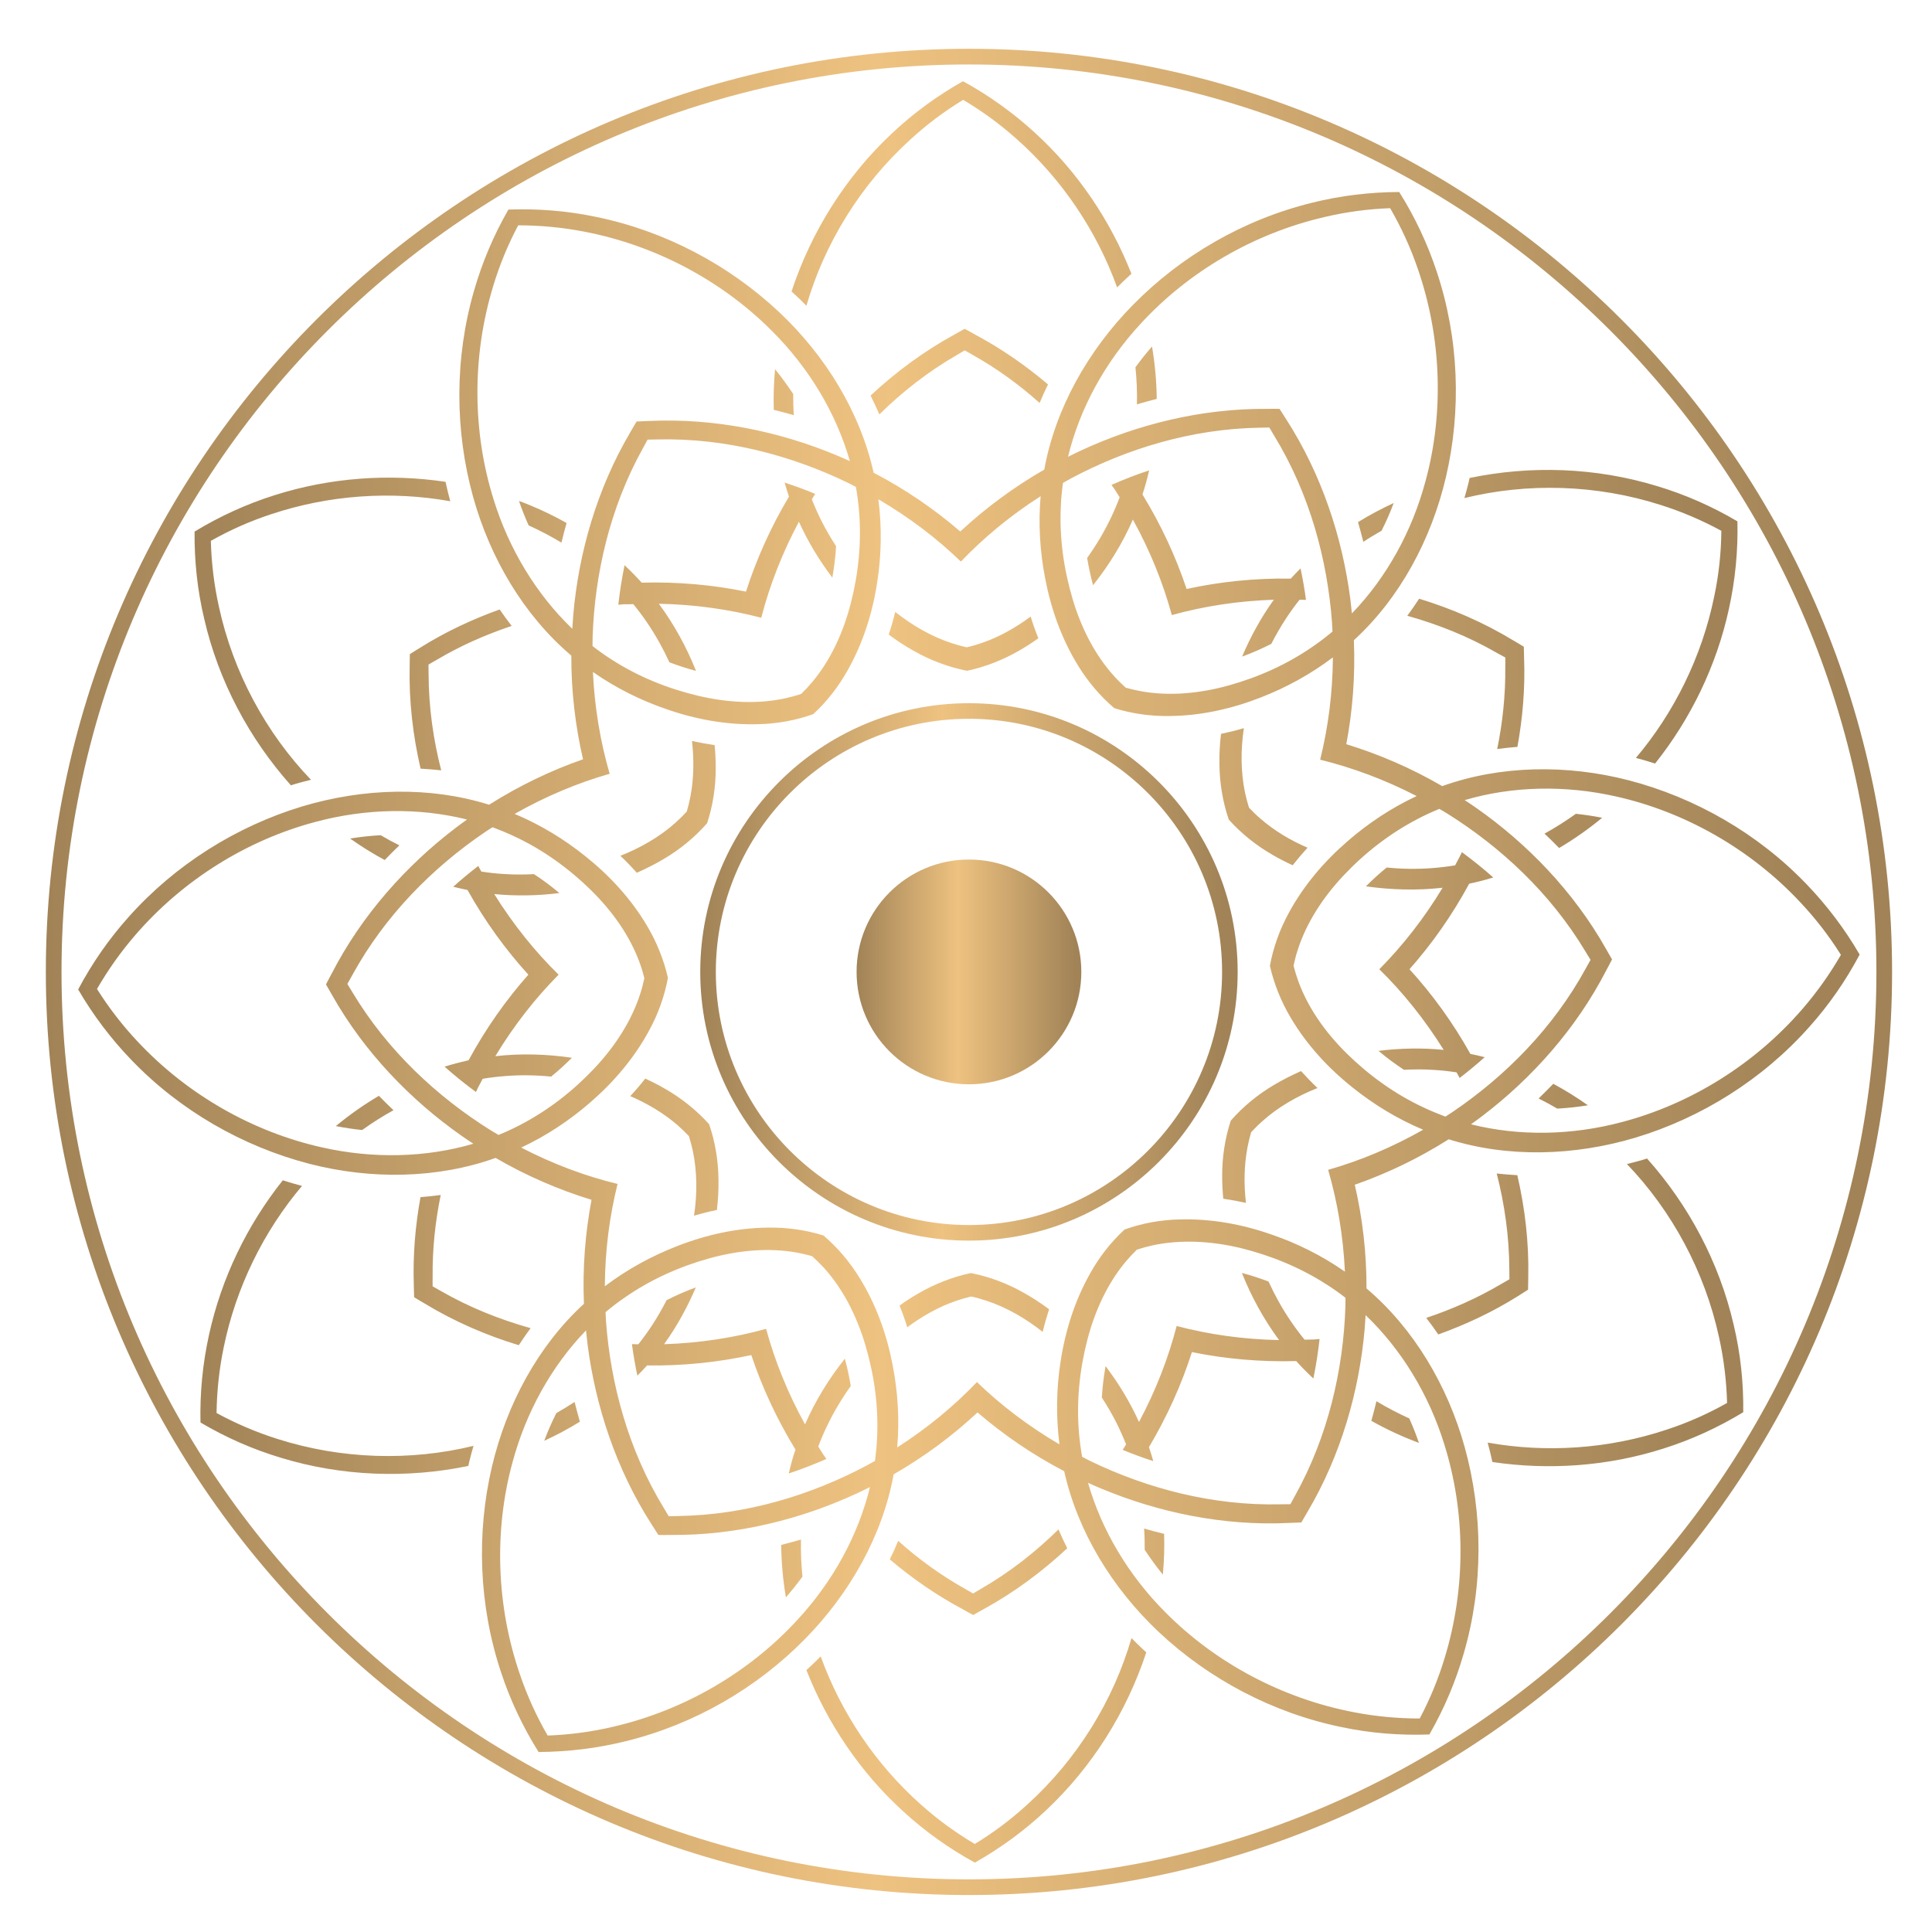
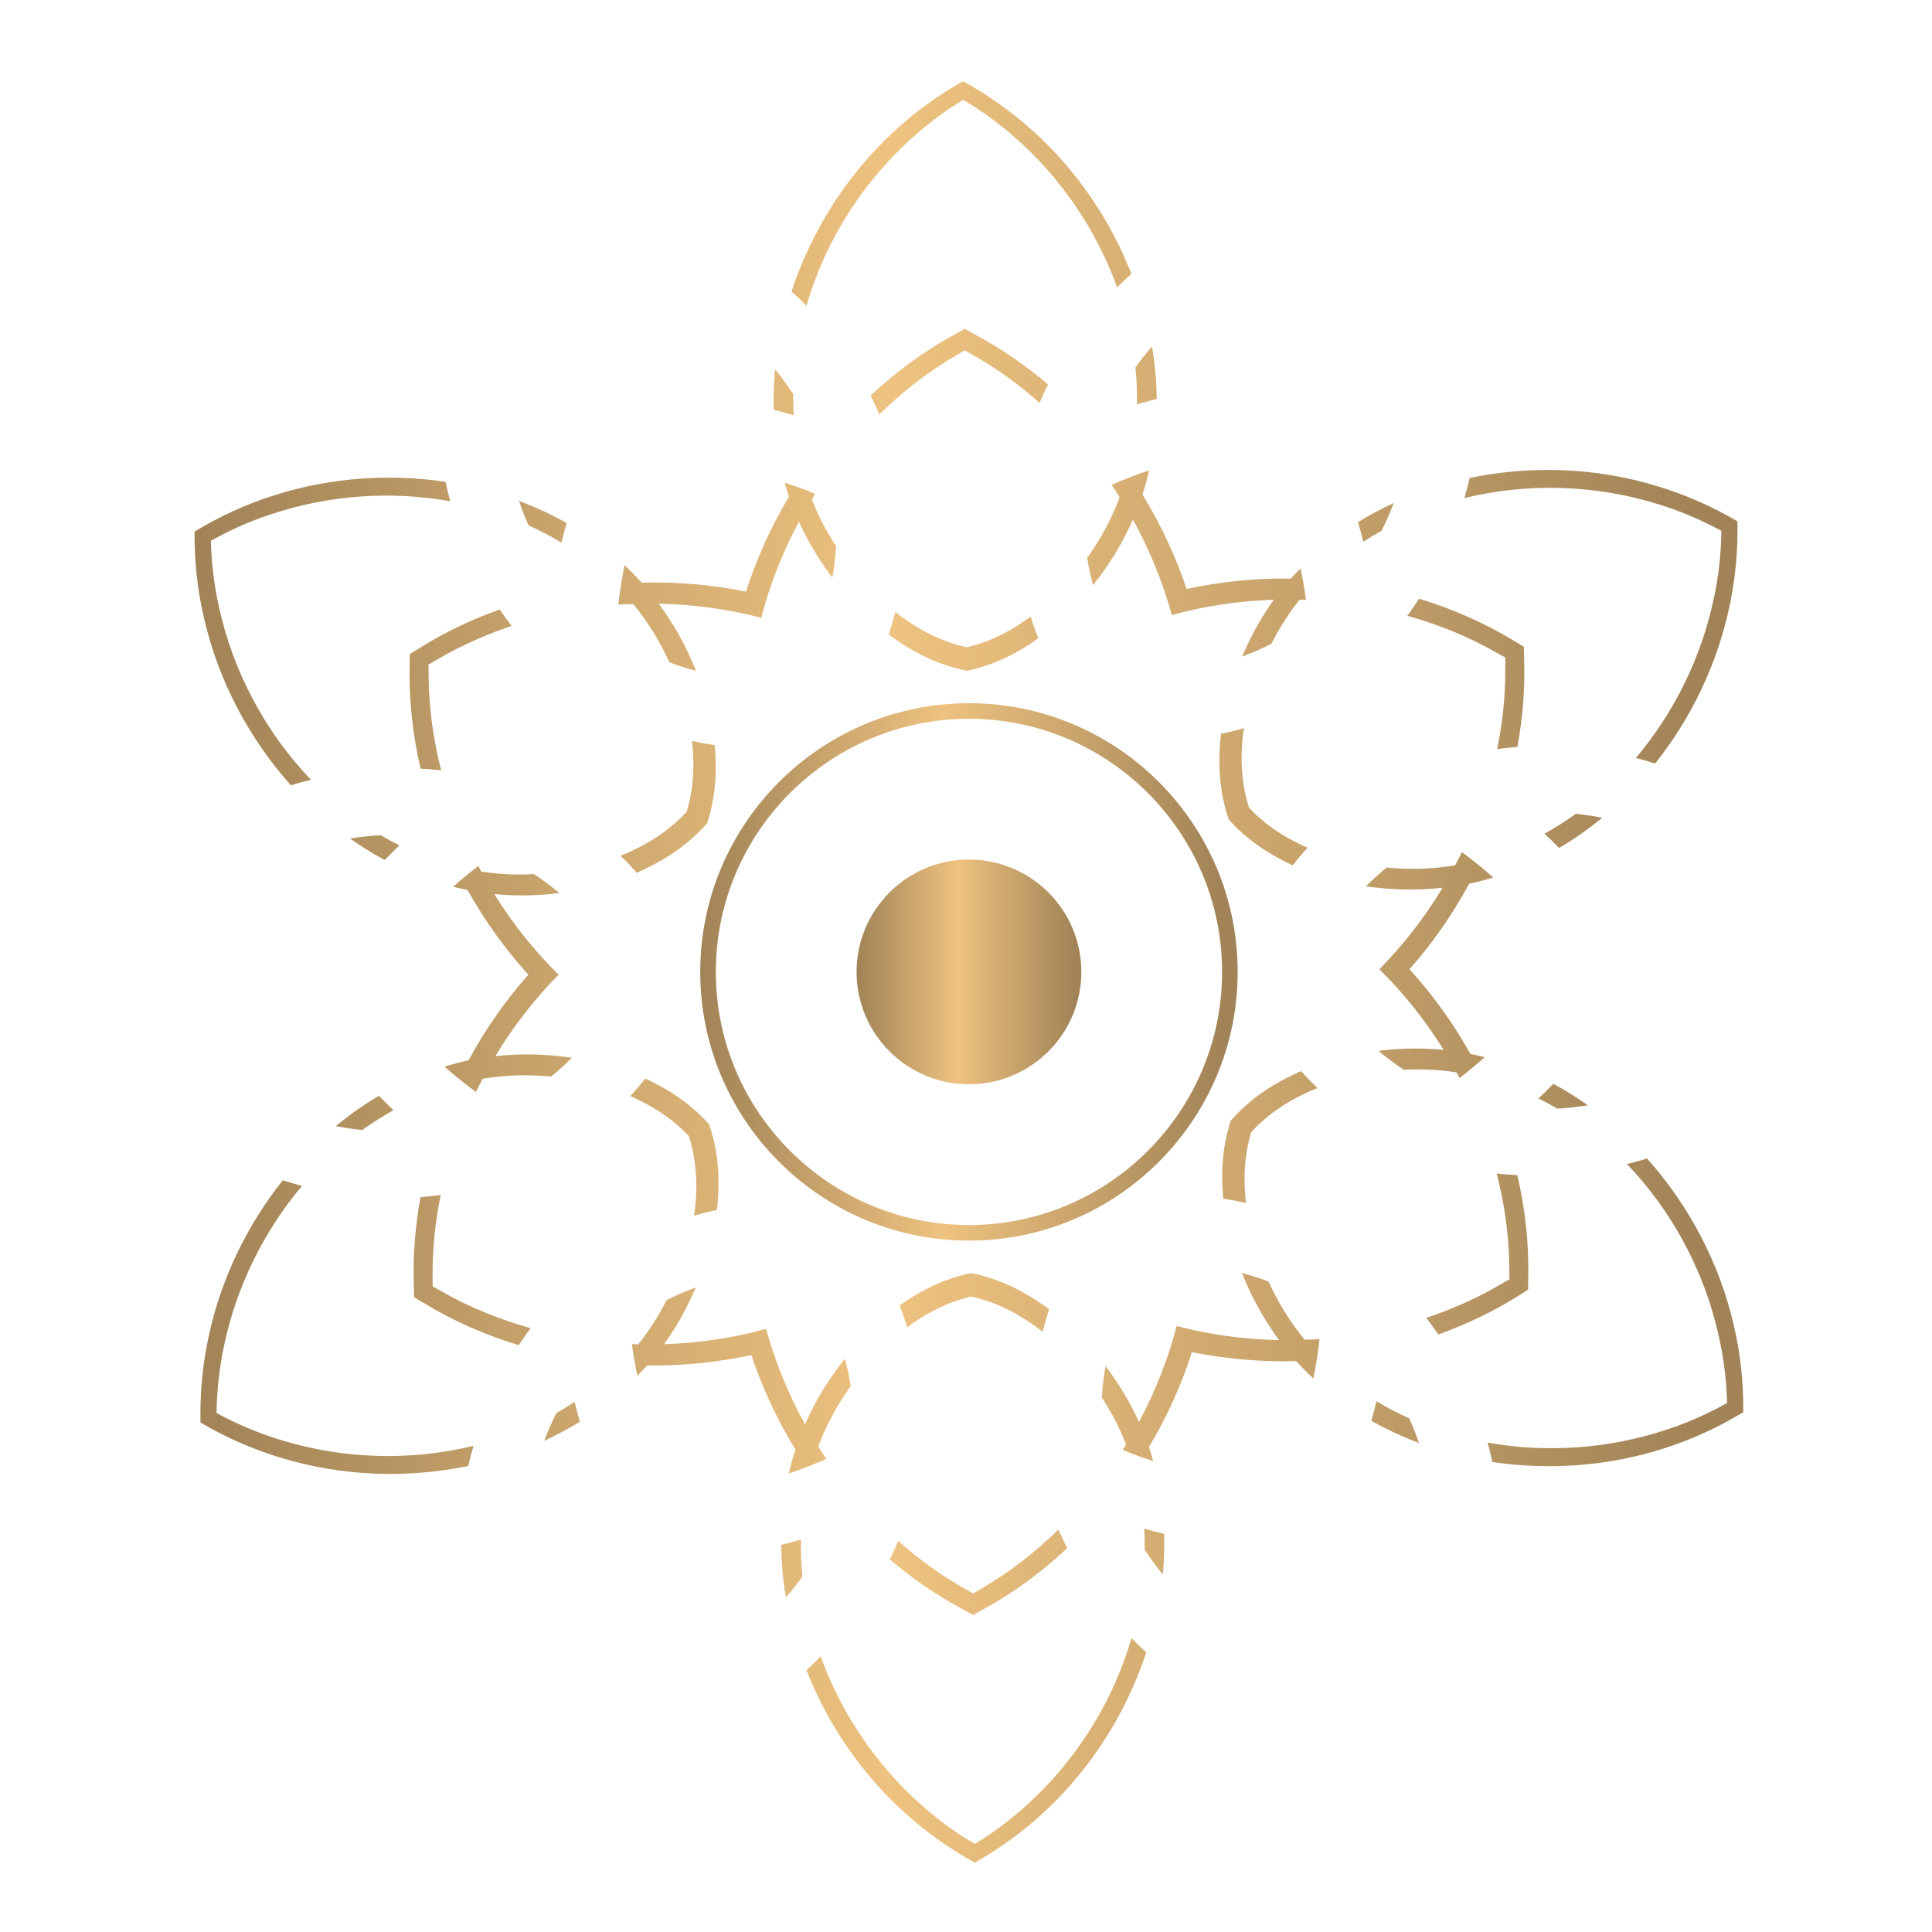
<svg xmlns="http://www.w3.org/2000/svg" viewBox="0 0 196 196">
  <g transform="translate(-214 -148)">
    <style>
      .st1{fill:url(#SVGID_1_)}
    </style>
    <g>
      <g>
        <linearGradient id="SVGID_1_" gradientUnits="userSpaceOnUse" x1="233.737" y1="246.6" x2="390.863" y2="246.6">
          <stop offset="0" stop-color="#A18357" />
          <stop offset="0.45" stop-color="#EEC280" />
          <stop offset="0.973" stop-color="#A18357" />
        </linearGradient>
        <path class="st1" d="M340.71,229.94c-0.16-0.51-0.3-1.03-0.41-1.56c-0.43-2.09-0.44-4.3-0.11-6.51c-0.77,0.23-1.55,0.42-2.32,0.58           c-0.12,1.02-0.18,2.05-0.16,3.09c0.02,1.89,0.33,3.81,0.95,5.61c1.27,1.41,2.78,2.62,4.43,3.57c0.67,0.39,1.35,0.74,2.05,1.06           c0.48-0.61,0.98-1.2,1.51-1.78c-1.76-0.76-3.38-1.73-4.77-2.94C341.47,230.71,341.08,230.33,340.71,229.94z M283.89,263.26           c0.16,0.51,0.3,1.03,0.41,1.56c0.43,2.09,0.44,4.3,0.11,6.51c0.78-0.23,1.55-0.42,2.32-0.58c0.12-1.02,0.18-2.05,0.16-3.09           c-0.02-1.89-0.33-3.81-0.95-5.61c-1.27-1.41-2.78-2.62-4.43-3.57c-0.67-0.39-1.35-0.74-2.05-1.06c-0.47,0.61-0.98,1.2-1.52,1.78           c1.76,0.76,3.38,1.73,4.78,2.93C283.13,262.49,283.52,262.87,283.89,263.26z M330.58,195.72c-1.29,0.42-2.56,0.92-3.82,1.47           c0.11,0.16,0.22,0.31,0.33,0.47c0.17,0.26,0.33,0.53,0.5,0.79c-0.28,0.74-0.59,1.46-0.93,2.17c-0.68,1.41-1.48,2.74-2.37,3.98           c0.15,0.92,0.35,1.85,0.6,2.77c1.59-2,2.98-4.23,4.04-6.66c1.75,3.17,3.07,6.45,3.95,9.69c3.24-0.9,6.72-1.44,10.35-1.56           c-1.31,1.82-2.37,3.77-3.22,5.77c1.03-0.37,2.01-0.81,2.96-1.29c0.45-0.87,0.94-1.73,1.49-2.57c0.43-0.66,0.89-1.29,1.38-1.91           c0.22,0.01,0.43,0.01,0.65,0.02c-0.14-1.08-0.33-2.15-0.55-3.2c-0.33,0.34-0.67,0.68-0.99,1.04c-3.64-0.06-7.2,0.32-10.57,1.05           c-1.09-3.26-2.58-6.49-4.48-9.59C330.17,197.36,330.39,196.55,330.58,195.72z M343.24,258.07c-1.63,0.96-3.13,2.19-4.38,3.62           c-0.59,1.81-0.88,3.72-0.87,5.62c0,0.77,0.04,1.54,0.11,2.3c0.76,0.11,1.53,0.25,2.3,0.42c-0.22-1.9-0.19-3.79,0.15-5.6           c0.1-0.53,0.23-1.06,0.38-1.57c0.36-0.39,0.74-0.77,1.15-1.13c1.59-1.42,3.51-2.53,5.58-3.35c-0.59-0.56-1.14-1.13-1.67-1.72           C345.05,257.08,344.13,257.54,343.24,258.07z M281.36,235.13c1.63-0.96,3.13-2.19,4.38-3.62c0.59-1.81,0.88-3.72,0.87-5.62           c0-0.77-0.04-1.54-0.11-2.3c-0.76-0.11-1.53-0.25-2.3-0.42c0.22,1.9,0.19,3.79-0.15,5.6c-0.1,0.53-0.23,1.06-0.38,1.57           c-0.36,0.39-0.75,0.77-1.15,1.13c-1.59,1.42-3.51,2.53-5.58,3.35c0.59,0.56,1.14,1.13,1.67,1.72           C279.55,236.12,280.47,235.66,281.36,235.13z M294.02,297.48c1.28-0.42,2.56-0.92,3.82-1.47c-0.11-0.16-0.22-0.31-0.33-0.47           c-0.17-0.26-0.33-0.53-0.5-0.79c0.28-0.74,0.59-1.46,0.93-2.16c0.68-1.41,1.48-2.74,2.37-3.98c-0.15-0.92-0.35-1.85-0.6-2.77           c-1.59,2-2.98,4.23-4.04,6.66c-1.75-3.17-3.07-6.45-3.95-9.69c-3.24,0.9-6.72,1.44-10.35,1.56c1.31-1.82,2.37-3.77,3.22-5.76           c-1.03,0.37-2.01,0.81-2.96,1.29c-0.45,0.87-0.94,1.73-1.49,2.57c-0.43,0.65-0.89,1.29-1.38,1.91c-0.22-0.01-0.43-0.01-0.65-0.02           c0.14,1.08,0.33,2.15,0.55,3.2c0.33-0.34,0.67-0.68,0.99-1.04c3.64,0.06,7.2-0.32,10.57-1.05c1.09,3.26,2.58,6.49,4.48,9.59           C294.43,295.84,294.21,296.66,294.02,297.48z M366.71,214.7c0.01,0.33,0.01,0.66,0,0.98c0.03,2.83-0.27,5.62-0.82,8.31           c0.68-0.09,1.36-0.17,2.05-0.22c0.53-2.91,0.79-5.9,0.68-8.92c-0.01-0.41-0.02-0.83-0.03-1.24c-0.35-0.22-0.71-0.43-1.07-0.64           c-3.02-1.83-6.25-3.23-9.55-4.23c-0.39,0.59-0.78,1.17-1.2,1.73c3.11,0.87,6.18,2.09,9.08,3.76           C366.14,214.38,366.42,214.54,366.71,214.7z M373.87,230.56c-1.03,0.74-2.09,1.41-3.18,2.01c0.5,0.48,1,0.96,1.48,1.46           c1.53-0.9,2.99-1.93,4.37-3.07C375.65,230.79,374.76,230.65,373.87,230.56z M360.35,238.06c-1.87,3.1-4.05,5.88-6.42,8.27           c2.4,2.35,4.61,5.1,6.53,8.18c-2.23-0.22-4.45-0.17-6.61,0.1c0.83,0.7,1.69,1.34,2.58,1.92c0.99-0.05,1.99-0.06,3,0.01           c0.78,0.04,1.56,0.13,2.34,0.25c0.1,0.19,0.21,0.38,0.31,0.57c0.88-0.68,1.73-1.38,2.54-2.11c-0.48-0.12-0.97-0.24-1.45-0.33           c-1.77-3.17-3.86-6.05-6.18-8.59c2.28-2.58,4.33-5.48,6.06-8.68c0.82-0.17,1.64-0.38,2.44-0.63c-1.01-0.9-2.07-1.75-3.18-2.57           c-0.08,0.17-0.16,0.34-0.25,0.51c-0.14,0.28-0.29,0.55-0.44,0.83c-0.78,0.13-1.56,0.22-2.34,0.28c-1.55,0.12-3.09,0.09-4.6-0.06           c-0.73,0.59-1.43,1.23-2.11,1.91C355.1,238.27,357.73,238.36,360.35,238.06z M369.02,278.84c0.01-0.41,0.02-0.83,0.02-1.24           c0.08-3.53-0.33-7.03-1.11-10.38c-0.7-0.04-1.4-0.09-2.09-0.17c0.8,3.12,1.27,6.4,1.28,9.75c0.01,0.33,0.01,0.65,0.01,0.98           c-0.28,0.17-0.57,0.33-0.85,0.49c-2.44,1.44-4.99,2.56-7.59,3.43c0.42,0.54,0.83,1.1,1.22,1.68c2.78-1,5.5-2.27,8.05-3.87           C368.31,279.28,368.67,279.07,369.02,278.84z M255.58,214.36c-0.01,0.41-0.02,0.83-0.02,1.24c-0.08,3.53,0.33,7.03,1.11,10.38           c0.7,0.04,1.4,0.09,2.09,0.17c-0.8-3.12-1.27-6.4-1.28-9.75c-0.01-0.33-0.01-0.65-0.01-0.98c0.28-0.17,0.57-0.33,0.85-0.49           c2.43-1.44,4.99-2.56,7.59-3.43c-0.42-0.54-0.83-1.1-1.22-1.67c-2.78,1-5.5,2.27-8.05,3.87           C256.29,213.92,255.93,214.13,255.58,214.36z M346.35,283.91c-0.5-0.61-0.97-1.24-1.41-1.89c-0.88-1.29-1.62-2.64-2.25-4.01           c-0.87-0.33-1.78-0.63-2.7-0.87c0.94,2.37,2.2,4.68,3.77,6.81c-3.63-0.07-7.14-0.57-10.39-1.43c-0.84,3.25-2.11,6.54-3.82,9.74           c-0.92-2.04-2.08-3.94-3.39-5.67c-0.19,1.07-0.32,2.14-0.38,3.19c0.54,0.83,1.05,1.7,1.5,2.6c0.35,0.7,0.67,1.42,0.96,2.15           c-0.11,0.18-0.23,0.37-0.34,0.56c1.03,0.43,2.06,0.8,3.1,1.14c-0.14-0.48-0.28-0.95-0.44-1.42c1.86-3.12,3.31-6.37,4.36-9.64           c3.38,0.69,6.94,1.01,10.58,0.91c0.55,0.61,1.13,1.2,1.74,1.77c0.27-1.31,0.48-2.65,0.63-4.01c-0.19,0.01-0.38,0.04-0.57,0.05           C346.97,283.89,346.66,283.9,346.35,283.91z M312.5,277.15c-1.86,0.39-3.66,1.1-5.3,2.05c-0.67,0.38-1.32,0.8-1.94,1.25           c0.29,0.72,0.55,1.45,0.78,2.2c1.54-1.14,3.19-2.07,4.93-2.67c0.51-0.18,1.03-0.33,1.55-0.45c0.52,0.11,1.04,0.26,1.56,0.43           c2.03,0.67,3.94,1.77,5.7,3.16c0.19-0.79,0.41-1.55,0.65-2.3c-0.83-0.61-1.69-1.18-2.59-1.68           C316.18,278.2,314.37,277.52,312.5,277.15z M355.39,199.03c-1.25,0.58-2.46,1.22-3.62,1.94c0.19,0.66,0.37,1.33,0.54,2           c0.6-0.4,1.22-0.77,1.85-1.13C354.62,200.93,355.03,200,355.39,199.03z M312.1,216.05c1.86-0.39,3.66-1.1,5.3-2.05           c0.67-0.38,1.32-0.8,1.94-1.25c-0.29-0.71-0.55-1.45-0.78-2.2c-1.54,1.14-3.19,2.07-4.93,2.67c-0.51,0.18-1.03,0.33-1.55,0.45           c-0.52-0.11-1.04-0.26-1.56-0.43c-2.03-0.67-3.94-1.77-5.7-3.16c-0.19,0.79-0.41,1.55-0.66,2.3c0.83,0.61,1.69,1.18,2.59,1.68           C308.42,215,310.23,215.68,312.1,216.05z M278.25,209.29c0.5,0.61,0.97,1.24,1.41,1.89c0.88,1.29,1.62,2.64,2.25,4.01           c0.87,0.33,1.78,0.63,2.7,0.87c-0.94-2.37-2.2-4.68-3.77-6.81c3.63,0.07,7.14,0.57,10.39,1.42c0.84-3.25,2.11-6.54,3.82-9.74           c0.92,2.04,2.08,3.94,3.39,5.67c0.19-1.07,0.32-2.14,0.38-3.19c-0.54-0.83-1.05-1.7-1.5-2.6c-0.35-0.7-0.67-1.42-0.96-2.15           c0.11-0.19,0.23-0.37,0.34-0.56c-1.03-0.43-2.06-0.8-3.1-1.14c0.14,0.48,0.28,0.95,0.44,1.42c-1.86,3.12-3.31,6.37-4.36,9.64           c-3.38-0.69-6.94-1.01-10.58-0.91c-0.55-0.61-1.13-1.2-1.74-1.77c-0.27,1.31-0.48,2.65-0.63,4.01c0.19-0.01,0.38-0.04,0.57-0.05           C277.63,209.31,277.94,209.3,278.25,209.29z M248.07,262.24c0.88,0.17,1.77,0.31,2.67,0.4c1.03-0.74,2.09-1.41,3.18-2.01           c-0.5-0.48-1-0.96-1.48-1.46C250.91,260.07,249.45,261.1,248.07,262.24z M259.1,256.21c1.01,0.9,2.07,1.75,3.18,2.57           c0.08-0.17,0.16-0.34,0.25-0.51c0.14-0.28,0.29-0.55,0.44-0.83c0.78-0.13,1.56-0.22,2.34-0.28c1.55-0.12,3.09-0.09,4.6,0.06           c0.73-0.59,1.43-1.23,2.11-1.91c-2.52-0.37-5.14-0.46-7.77-0.16c1.87-3.1,4.05-5.88,6.42-8.27c-2.4-2.35-4.61-5.1-6.53-8.18           c2.23,0.22,4.45,0.17,6.61-0.1c-0.83-0.7-1.69-1.34-2.58-1.92c-0.99,0.05-1.99,0.06-3-0.01c-0.78-0.04-1.56-0.13-2.34-0.25           c-0.1-0.19-0.21-0.38-0.31-0.57c-0.88,0.68-1.73,1.38-2.54,2.11c0.48,0.12,0.97,0.23,1.45,0.33c1.77,3.17,3.86,6.05,6.17,8.59           c-2.28,2.58-4.33,5.48-6.06,8.68C260.72,255.75,259.9,255.96,259.1,256.21z M330.13,305.23c0.57,0.86,1.18,1.7,1.84,2.51           c0.13-1.38,0.17-2.75,0.13-4.13c-0.68-0.16-1.36-0.35-2.03-0.54C330.12,303.78,330.13,304.5,330.13,305.23z M382.48,199.23           c2.12,0.67,4.18,1.55,6.15,2.62c-0.02,2.24-0.26,4.47-0.72,6.64c-1.25,6.13-4.07,11.81-7.95,16.4c0.65,0.17,1.3,0.36,1.95,0.57           c3.6-4.52,6.23-9.91,7.49-15.7c0.64-2.9,0.93-5.88,0.86-8.87c-2.57-1.52-5.32-2.73-8.16-3.58c-6.22-1.9-12.82-2.11-19.01-0.82           c-0.04,0.16-0.07,0.33-0.11,0.49c-0.12,0.52-0.28,1.04-0.42,1.55C368.95,196.96,375.94,197.14,382.48,199.23z M353.64,290.15           c-0.16,0.67-0.33,1.33-0.52,1.99c1.54,0.87,3.16,1.62,4.83,2.24c-0.29-0.85-0.62-1.68-0.98-2.48           C355.83,291.38,354.71,290.8,353.64,290.15z M295.81,179.02c1.83-6.31,5.48-12.27,10.56-16.88c1.64-1.5,3.43-2.85,5.34-4.01           c1.93,1.14,3.74,2.47,5.39,3.94c4.68,4.14,8.19,9.43,10.23,15.09c0.47-0.48,0.96-0.94,1.45-1.39c-2.12-5.38-5.45-10.36-9.84-14.35           c-2.19-2-4.63-3.75-7.25-5.18c-2.6,1.47-5.03,3.24-7.18,5.27c-4.75,4.44-8.23,10.05-10.21,16.06c0.12,0.11,0.24,0.22,0.36,0.33           C295.06,178.26,295.44,178.64,295.81,179.02z M370.09,259.44c0.64,0.32,1.27,0.66,1.9,1.03c1.03-0.06,2.07-0.17,3.1-0.34           c-1.13-0.8-2.3-1.53-3.51-2.18C371.09,258.46,370.59,258.95,370.09,259.44z M243.51,227.67c0.16-0.05,0.32-0.1,0.48-0.15           c0.52-0.16,1.04-0.28,1.56-0.41c-4.55-4.74-7.9-10.89-9.35-17.6c-0.48-2.17-0.75-4.39-0.81-6.64c1.95-1.1,4-2.01,6.11-2.7           c5.93-1.98,12.26-2.38,18.18-1.32c-0.18-0.65-0.34-1.31-0.48-1.97c-5.71-0.85-11.7-0.44-17.35,1.36c-2.83,0.89-5.56,2.14-8.11,3.69           c-0.03,2.99,0.29,5.97,0.98,8.86C236.18,217.13,239.3,222.95,243.51,227.67z M389.88,282.4c-1.46-6.33-4.58-12.16-8.79-16.87           c-0.16,0.05-0.32,0.1-0.48,0.15c-0.52,0.15-1.04,0.28-1.56,0.41c4.55,4.74,7.9,10.89,9.35,17.6c0.48,2.17,0.75,4.39,0.81,6.64           c-1.95,1.1-4,2.01-6.11,2.7c-5.93,1.98-12.26,2.38-18.18,1.32c0.18,0.65,0.34,1.31,0.48,1.97c5.71,0.85,11.7,0.44,17.34-1.36           c2.83-0.89,5.56-2.14,8.11-3.69C390.89,288.27,390.57,285.29,389.88,282.4z M331.35,188.47c-0.02-1.77-0.18-3.56-0.48-5.32           c-0.59,0.68-1.15,1.38-1.68,2.11c0.13,1.26,0.18,2.51,0.15,3.76C330.01,188.82,330.68,188.64,331.35,188.47z M242.12,293.97           c-2.12-0.67-4.18-1.55-6.15-2.62c0.03-2.24,0.27-4.47,0.72-6.64c1.25-6.13,4.07-11.81,7.95-16.4c-0.65-0.17-1.3-0.36-1.95-0.57           c-3.6,4.52-6.23,9.91-7.49,15.7c-0.64,2.9-0.93,5.88-0.86,8.87c2.57,1.52,5.32,2.73,8.16,3.58c6.22,1.9,12.82,2.11,19.01,0.83           c0.04-0.16,0.07-0.33,0.11-0.49c0.12-0.52,0.28-1.04,0.42-1.55C255.65,296.24,248.66,296.06,242.12,293.97z M328.79,314.18           c-1.83,6.31-5.48,12.27-10.56,16.88c-1.64,1.5-3.43,2.85-5.34,4.01c-1.93-1.14-3.74-2.46-5.4-3.94           c-4.68-4.14-8.19-9.43-10.23-15.09c-0.47,0.48-0.96,0.94-1.45,1.39c2.12,5.38,5.45,10.36,9.84,14.35c2.18,2,4.63,3.75,7.25,5.18           c2.6-1.47,5.03-3.24,7.18-5.27c4.75-4.44,8.23-10.05,10.21-16.06c-0.12-0.11-0.24-0.22-0.36-0.33           C329.54,314.94,329.16,314.56,328.79,314.18z M270.96,203.05c0.16-0.67,0.33-1.33,0.52-1.99c-1.54-0.87-3.16-1.62-4.83-2.24           c0.29,0.85,0.62,1.68,0.98,2.48C268.77,201.82,269.89,202.4,270.96,203.05z M252.62,232.73c-1.03,0.06-2.07,0.17-3.1,0.34           c1.13,0.8,2.3,1.53,3.51,2.18c0.48-0.51,0.98-1,1.49-1.49C253.87,233.44,253.24,233.1,252.62,232.73z M312.73,311.84           c0.37-0.2,0.73-0.4,1.09-0.61c3.1-1.7,5.93-3.81,8.45-6.16c-0.32-0.63-0.61-1.27-0.89-1.91c-2.31,2.27-4.91,4.32-7.82,6           c-0.28,0.17-0.56,0.34-0.84,0.5c-0.29-0.16-0.57-0.32-0.85-0.49c-2.46-1.38-4.71-3.03-6.75-4.85c-0.26,0.63-0.54,1.26-0.85,1.88           c2.25,1.91,4.71,3.62,7.37,5.04C312,311.45,312.37,311.65,312.73,311.84z M311.86,181.36c-0.37,0.2-0.73,0.4-1.09,0.61           c-3.1,1.7-5.93,3.81-8.45,6.16c0.32,0.63,0.61,1.27,0.89,1.91c2.31-2.27,4.91-4.32,7.82-6c0.28-0.17,0.56-0.34,0.84-0.5           c0.29,0.16,0.57,0.32,0.85,0.49c2.46,1.38,4.71,3.03,6.75,4.85c0.26-0.63,0.54-1.26,0.85-1.88c-2.25-1.91-4.71-3.62-7.37-5.04           C312.6,181.75,312.23,181.55,311.86,181.36z M294.47,187.97c-0.57-0.86-1.18-1.7-1.84-2.51c-0.13,1.38-0.17,2.75-0.13,4.12           c0.68,0.16,1.36,0.35,2.03,0.54C294.48,189.42,294.47,188.7,294.47,187.97z M293.25,304.73c0.02,1.77,0.18,3.56,0.48,5.32           c0.59-0.68,1.15-1.38,1.68-2.1c-0.13-1.26-0.18-2.52-0.15-3.76C294.59,304.38,293.92,304.56,293.25,304.73z M257.89,278.5           c0-0.33-0.01-0.66,0-0.98c-0.03-2.83,0.27-5.6,0.82-8.29c-0.68,0.09-1.36,0.17-2.05,0.22c-0.53,2.91-0.78,5.89-0.68,8.91           c0.01,0.41,0.02,0.83,0.03,1.24c0.35,0.22,0.71,0.43,1.07,0.64c3.02,1.83,6.25,3.23,9.55,4.23c0.39-0.59,0.78-1.17,1.2-1.73           c-3.11-0.87-6.18-2.09-9.09-3.76C258.46,278.82,258.18,278.66,257.89,278.5z M270.44,291.36c-0.46,0.91-0.87,1.85-1.23,2.81           c1.25-0.58,2.46-1.22,3.62-1.94c-0.19-0.66-0.37-1.33-0.54-2C271.69,290.62,271.07,291,270.44,291.36z" />
        <linearGradient id="SVGID_00000114038960867410685100000018241424089970021299_" gradientUnits="userSpaceOnUse" x1="221.948" y1="246.6" x2="402.652" y2="246.6">
          <stop offset="0" stop-color="#A18357" />
          <stop offset="0.45" stop-color="#EEC280" />
          <stop offset="0.973" stop-color="#A18357" />
        </linearGradient>
-         <path fill="url(#SVGID_00000114038960867410685100000018241424089970021299_)" d="M277.5,324.64           c6.97-1.71,13.3-5.41,18.17-10.37c4.55-4.63,7.86-10.49,8.99-16.7c3.15-1.81,6-3.94,8.51-6.28c2.61,2.25,5.56,4.28,8.79,5.96           c1.37,6.15,4.88,11.87,9.6,16.32c5.07,4.76,11.54,8.21,18.57,9.65c2.9,0.61,5.9,0.85,8.88,0.74c1.49-2.59,2.66-5.35,3.48-8.2           c2.01-6.89,1.96-14.22,0.11-20.92c-1.73-6.25-5.16-12.05-9.97-16.13c0.01-3.63-0.41-7.17-1.19-10.52           c3.25-1.13,6.46-2.67,9.53-4.61c6.02,1.89,12.75,1.69,18.96-0.17c6.65-2.01,12.88-5.88,17.64-11.25c1.98-2.21,3.69-4.68,5.09-7.32           c-1.5-2.58-3.31-4.98-5.37-7.12c-4.96-5.18-11.34-8.81-18.06-10.56c-6.27-1.62-12.99-1.53-18.92,0.59           c-3.15-1.83-6.43-3.24-9.73-4.25c0.64-3.38,0.92-6.93,0.77-10.55c4.65-4.26,7.84-10.19,9.33-16.51c1.59-6.77,1.34-14.1-0.93-20.9           c-0.93-2.82-2.21-5.53-3.8-8.06c-2.99,0.01-5.97,0.37-8.85,1.09c-6.97,1.71-13.3,5.41-18.17,10.37c-4.55,4.63-7.86,10.49-8.99,16.7           c-3.15,1.81-6,3.94-8.52,6.28c-2.61-2.25-5.56-4.28-8.79-5.96c-1.37-6.15-4.88-11.87-9.6-16.31c-5.07-4.76-11.54-8.21-18.57-9.65           c-2.9-0.61-5.9-0.85-8.88-0.74c-1.49,2.59-2.66,5.35-3.48,8.2c-2,6.89-1.96,14.22-0.11,20.92c1.73,6.25,5.16,12.05,9.97,16.13           c-0.01,3.63,0.41,7.16,1.19,10.52c-3.25,1.13-6.46,2.67-9.53,4.61c-6.02-1.89-12.75-1.69-18.96,0.17           c-6.65,2.01-12.88,5.89-17.64,11.25c-1.98,2.21-3.69,4.68-5.09,7.32c1.5,2.58,3.31,4.98,5.37,7.12c4.96,5.18,11.34,8.81,18.06,10.56           c6.27,1.62,12.99,1.53,18.92-0.59c3.15,1.83,6.43,3.24,9.73,4.25c-0.64,3.38-0.92,6.93-0.77,10.55           c-4.65,4.26-7.84,10.19-9.33,16.51c-1.59,6.77-1.34,14.1,0.93,20.9c0.93,2.82,2.21,5.53,3.8,8.06           C271.64,325.72,274.62,325.36,277.5,324.64z M301.95,296.66c-5.59,2.98-12.18,5.03-19.13,5.14c-0.33,0.01-0.65,0.02-0.98,0.02           c-0.17-0.28-0.34-0.56-0.5-0.84c-3.62-5.93-5.39-12.6-5.86-18.92c-0.02-0.31-0.03-0.62-0.05-0.94c0.6-0.51,1.23-0.99,1.87-1.43           c2.69-1.89,5.65-3.19,8.62-4.02c2.97-0.83,6.04-1.11,8.9-0.6c0.53,0.1,1.06,0.22,1.57,0.37c0.4,0.36,0.78,0.73,1.15,1.13           c1.96,2.15,3.36,4.89,4.24,7.85c0.88,2.95,1.36,6.15,1.2,9.44c-0.03,0.78-0.11,1.56-0.21,2.35           C302.5,296.36,302.23,296.51,301.95,296.66z M348.57,278.3c0.66,0.42,1.3,0.87,1.93,1.36c0,0.31,0,0.62-0.01,0.94           c-0.22,6.33-1.73,13.07-5.11,19.14c-0.15,0.29-0.31,0.58-0.47,0.86c-0.33,0.01-0.66,0.01-0.98,0.01           c-6.94,0.17-13.61-1.63-19.32-4.39c-0.28-0.14-0.56-0.28-0.83-0.43c-0.14-0.78-0.24-1.56-0.31-2.34           c-0.29-3.27,0.06-6.49,0.83-9.48c0.77-2.99,2.06-5.78,3.93-8.01c0.35-0.41,0.72-0.81,1.1-1.18c0.51-0.17,1.03-0.31,1.56-0.43           c2.84-0.62,5.92-0.46,8.92,0.25C342.79,275.33,345.8,276.52,348.57,278.3z M360.53,294.55c2.13,6.8,2.22,14.46,0.04,21.61           c-0.64,2.13-1.49,4.2-2.54,6.18c-2.24,0-4.47-0.21-6.65-0.63c-7.35-1.4-14.09-5.05-19.11-10.1c-3.76-3.75-6.51-8.36-7.89-13.18           c0.44,0.2,0.88,0.4,1.33,0.58c5.79,2.42,12.39,3.82,19.07,3.49c0.41-0.01,0.83-0.03,1.24-0.05c0.21-0.36,0.42-0.72,0.63-1.08           c3.4-5.76,5.24-12.26,5.79-18.5c0.04-0.48,0.07-0.97,0.1-1.45C356.17,284.89,358.97,289.48,360.53,294.55z M358.46,260.37           c-2.98-1.38-5.59-3.3-7.79-5.45c-2.2-2.16-3.98-4.67-4.97-7.41c-0.18-0.51-0.34-1.02-0.47-1.54c0.11-0.52,0.24-1.04,0.41-1.56           c0.88-2.77,2.56-5.36,4.67-7.6c2.11-2.24,4.65-4.25,7.57-5.76c0.69-0.36,1.41-0.69,2.14-0.99c0.27,0.16,0.54,0.31,0.81,0.48           c5.37,3.36,10.45,8.04,14.02,14c0.17,0.28,0.34,0.56,0.51,0.84c-0.16,0.29-0.32,0.58-0.48,0.86c-3.33,6.1-8.22,10.97-13.46,14.53           c-0.26,0.18-0.52,0.34-0.79,0.51C359.89,261,359.16,260.7,358.46,260.37z M377.94,228.8c6.95,1.55,13.64,5.31,18.74,10.78           c1.52,1.62,2.89,3.39,4.08,5.29c-1.12,1.94-2.42,3.77-3.87,5.45c-4.88,5.66-11.41,9.68-18.3,11.5c-5.13,1.38-10.5,1.46-15.36,0.24           c0.39-0.28,0.78-0.56,1.17-0.86c4.99-3.8,9.5-8.82,12.56-14.77c0.2-0.36,0.39-0.73,0.58-1.1c-0.2-0.36-0.41-0.72-0.62-1.08           c-3.29-5.83-8-10.67-13.13-14.27c-0.4-0.28-0.8-0.55-1.2-0.81C367.4,227.75,372.77,227.63,377.94,228.8z M347.3,213.51           c-2.69,1.89-5.65,3.19-8.62,4.02c-2.97,0.83-6.04,1.11-8.9,0.6c-0.53-0.1-1.06-0.22-1.57-0.36c-0.4-0.36-0.78-0.73-1.15-1.14           c-1.96-2.15-3.36-4.89-4.24-7.85c-0.88-2.95-1.36-6.15-1.2-9.44c0.03-0.78,0.11-1.56,0.22-2.35c0.27-0.15,0.54-0.31,0.82-0.46           c5.6-2.98,12.19-5.03,19.13-5.14c0.33-0.01,0.65-0.02,0.98-0.02c0.17,0.28,0.34,0.56,0.5,0.84c3.62,5.93,5.39,12.6,5.86,18.92           c0.02,0.31,0.03,0.62,0.05,0.94C348.57,212.59,347.94,213.07,347.3,213.51z M329.71,180.85c4.82-5.25,11.41-9.16,18.7-10.84           c2.16-0.51,4.39-0.81,6.62-0.89c1.12,1.94,2.06,3.98,2.78,6.08c2.46,7.06,2.68,14.73,0.81,21.6c-1.37,5.13-3.98,9.82-7.47,13.43           c-0.05-0.48-0.1-0.96-0.16-1.44c-0.8-6.22-2.89-12.64-6.51-18.26c-0.22-0.35-0.44-0.7-0.67-1.05c-0.42-0.01-0.83-0.01-1.24,0           c-6.69-0.06-13.24,1.59-18.92,4.23c-0.44,0.2-0.87,0.42-1.3,0.63C323.53,189.46,326.1,184.75,329.71,180.85z M276.03,214.9           c-0.66-0.42-1.3-0.88-1.92-1.36c0-0.31,0-0.62,0.01-0.94c0.22-6.33,1.73-13.07,5.11-19.14c0.15-0.29,0.31-0.58,0.47-0.86           c0.33-0.01,0.66-0.01,0.98-0.02c6.94-0.17,13.61,1.63,19.32,4.39c0.28,0.14,0.56,0.28,0.83,0.43c0.14,0.78,0.24,1.56,0.31,2.34           c0.29,3.27-0.06,6.49-0.83,9.47c-0.77,2.99-2.06,5.78-3.93,8.01c-0.35,0.41-0.72,0.81-1.1,1.18c-0.51,0.17-1.03,0.31-1.56,0.43           c-2.84,0.63-5.92,0.46-8.92-0.25C281.81,217.87,278.79,216.68,276.03,214.9z M264.07,198.65c-2.13-6.8-2.22-14.46-0.04-21.61           c0.64-2.13,1.49-4.2,2.54-6.18c2.24,0,4.47,0.21,6.65,0.63c7.35,1.4,14.09,5.05,19.11,10.1c3.76,3.75,6.51,8.36,7.89,13.19           c-0.44-0.2-0.88-0.4-1.33-0.58c-5.78-2.42-12.39-3.81-19.07-3.49c-0.41,0.01-0.83,0.03-1.24,0.05c-0.21,0.36-0.42,0.72-0.63,1.08           c-3.4,5.76-5.24,12.26-5.79,18.5c-0.04,0.48-0.07,0.97-0.1,1.45C268.43,208.31,265.63,203.72,264.07,198.65z M266.14,232.83           c2.98,1.38,5.59,3.3,7.79,5.45c2.2,2.16,3.98,4.67,4.97,7.41c0.19,0.51,0.34,1.02,0.47,1.54c-0.11,0.52-0.24,1.05-0.41,1.56           c-0.88,2.77-2.56,5.36-4.67,7.6c-2.11,2.24-4.65,4.25-7.57,5.76c-0.69,0.36-1.41,0.69-2.14,0.99c-0.27-0.16-0.54-0.31-0.81-0.48           c-5.37-3.36-10.45-8.04-14.02-14c-0.17-0.28-0.34-0.56-0.51-0.84c0.16-0.29,0.32-0.58,0.48-0.86c3.33-6.1,8.22-10.97,13.46-14.53           c0.26-0.18,0.52-0.34,0.79-0.51C264.71,232.2,265.44,232.5,266.14,232.83z M246.66,264.4c-6.95-1.55-13.64-5.31-18.74-10.78           c-1.52-1.62-2.89-3.4-4.08-5.29c1.12-1.94,2.42-3.77,3.87-5.45c4.88-5.66,11.41-9.68,18.3-11.5c5.13-1.38,10.5-1.46,15.37-0.24           c-0.39,0.28-0.78,0.56-1.17,0.86c-4.99,3.8-9.5,8.82-12.56,14.77c-0.2,0.36-0.39,0.73-0.58,1.1c0.2,0.36,0.41,0.72,0.62,1.08           c3.29,5.83,8,10.67,13.13,14.27c0.4,0.28,0.8,0.55,1.2,0.81C257.2,265.45,251.83,265.57,246.66,264.4z M266.87,264.42           c2.58-1.2,4.94-2.78,7-4.57c2.38-2.06,4.47-4.5,5.98-7.3c0.91-1.66,1.57-3.49,1.91-5.35c-0.42-1.85-1.15-3.65-2.12-5.28           c-1.62-2.74-3.8-5.1-6.26-7.06c-2.13-1.71-4.54-3.19-7.17-4.29c3.15-1.79,6.41-3.15,9.64-4.07c-0.94-3.23-1.53-6.71-1.7-10.33           c2.33,1.63,4.87,2.89,7.45,3.77c2.97,1.04,6.13,1.62,9.31,1.53c1.89-0.04,3.8-0.38,5.59-1.02c1.4-1.29,2.59-2.82,3.51-4.48           c1.56-2.77,2.52-5.84,2.99-8.95c0.42-2.7,0.47-5.54,0.11-8.37c3.14,1.84,5.95,3.98,8.37,6.32c2.32-2.43,5.04-4.68,8.09-6.63           c-0.25,2.84-0.06,5.66,0.46,8.34c0.59,3.09,1.66,6.12,3.33,8.83c0.99,1.62,2.24,3.1,3.68,4.33c1.81,0.57,3.73,0.83,5.63,0.8           c3.18-0.03,6.32-0.74,9.25-1.89c2.54-0.99,5.03-2.34,7.3-4.06c-0.02,3.62-0.48,7.12-1.29,10.38c3.26,0.8,6.57,2.03,9.79,3.69           c-2.58,1.2-4.94,2.78-7,4.57c-2.38,2.06-4.47,4.5-5.98,7.3c-0.91,1.66-1.57,3.49-1.91,5.35c0.42,1.85,1.15,3.65,2.12,5.28           c1.62,2.74,3.8,5.1,6.26,7.06c2.13,1.71,4.54,3.19,7.17,4.29c-3.15,1.79-6.41,3.15-9.64,4.07c0.94,3.23,1.53,6.71,1.7,10.33           c-2.33-1.63-4.87-2.89-7.45-3.77c-2.97-1.04-6.13-1.62-9.31-1.53c-1.9,0.04-3.8,0.38-5.59,1.02c-1.4,1.29-2.59,2.82-3.51,4.48           c-1.56,2.77-2.52,5.84-2.99,8.95c-0.42,2.7-0.47,5.54-0.11,8.37c-3.14-1.84-5.95-3.98-8.37-6.32c-2.32,2.43-5.04,4.68-8.09,6.63           c0.25-2.84,0.06-5.66-0.46-8.34c-0.59-3.09-1.66-6.12-3.34-8.83c-0.99-1.62-2.23-3.1-3.68-4.33c-1.81-0.57-3.73-0.83-5.63-0.8           c-3.18,0.03-6.32,0.74-9.25,1.89c-2.54,0.99-5.03,2.34-7.3,4.06c0.02-3.62,0.48-7.12,1.29-10.38           C273.39,267.32,270.09,266.09,266.87,264.42z M266.79,318c-2.46-7.06-2.68-14.73-0.81-21.6c1.37-5.13,3.98-9.82,7.47-13.43           c0.05,0.48,0.1,0.96,0.16,1.44c0.8,6.22,2.89,12.64,6.51,18.26c0.22,0.35,0.44,0.7,0.67,1.05c0.42,0.01,0.83,0.01,1.25,0           c6.69,0.06,13.24-1.59,18.92-4.23c0.44-0.2,0.87-0.42,1.3-0.63c-1.19,4.88-3.76,9.59-7.37,13.48           c-4.82,5.25-11.41,9.16-18.7,10.84c-2.16,0.51-4.39,0.81-6.63,0.89C268.44,322.14,267.51,320.1,266.79,318z" />
      </g>
      <linearGradient id="SVGID_00000161619125706135232860000011718808744003792571_" gradientUnits="userSpaceOnUse" x1="218.65" y1="246.6" x2="405.95" y2="246.6">
        <stop offset="0" stop-color="#A18357" />
        <stop offset="0.45" stop-color="#EEC280" />
        <stop offset="0.973" stop-color="#A18357" />
      </linearGradient>
-       <path fill="url(#SVGID_00000161619125706135232860000011718808744003792571_)" d="M312.3,340.25         c-51.64,0-93.65-42.01-93.65-93.65s42.01-93.65,93.65-93.65s93.65,42.01,93.65,93.65S363.94,340.25,312.3,340.25z M312.3,154.54         c-50.76,0-92.06,41.3-92.06,92.06s41.3,92.06,92.06,92.06s92.06-41.3,92.06-92.06S363.06,154.54,312.3,154.54z" />
      <linearGradient id="SVGID_00000083808707738528126440000011403178694088370057_" gradientUnits="userSpaceOnUse" x1="285.038" y1="246.6" x2="339.562" y2="246.6">
        <stop offset="0" stop-color="#A18357" />
        <stop offset="0.45" stop-color="#EEC280" />
        <stop offset="0.973" stop-color="#A18357" />
      </linearGradient>
      <path fill="url(#SVGID_00000083808707738528126440000011403178694088370057_)" d="M312.3,273.86         c-15.03,0-27.26-12.23-27.26-27.26c0-15.03,12.23-27.26,27.26-27.26c15.03,0,27.26,12.23,27.26,27.26         C339.56,261.63,327.33,273.86,312.3,273.86z M312.3,220.92c-14.16,0-25.68,11.52-25.68,25.68c0,14.16,11.52,25.68,25.68,25.68         c14.16,0,25.68-11.52,25.68-25.68C337.98,232.44,326.46,220.92,312.3,220.92z" />
      <linearGradient id="SVGID_00000153683687599593485870000011128780664673707913_" gradientUnits="userSpaceOnUse" x1="300.905" y1="246.6" x2="323.695" y2="246.6">
        <stop offset="0" stop-color="#A18357" />
        <stop offset="0.45" stop-color="#EEC280" />
        <stop offset="0.973" stop-color="#A18357" />
      </linearGradient>
      <circle fill="url(#SVGID_00000153683687599593485870000011128780664673707913_)" cx="312.3" cy="246.6" r="11.4" />
    </g>
  </g>
</svg>